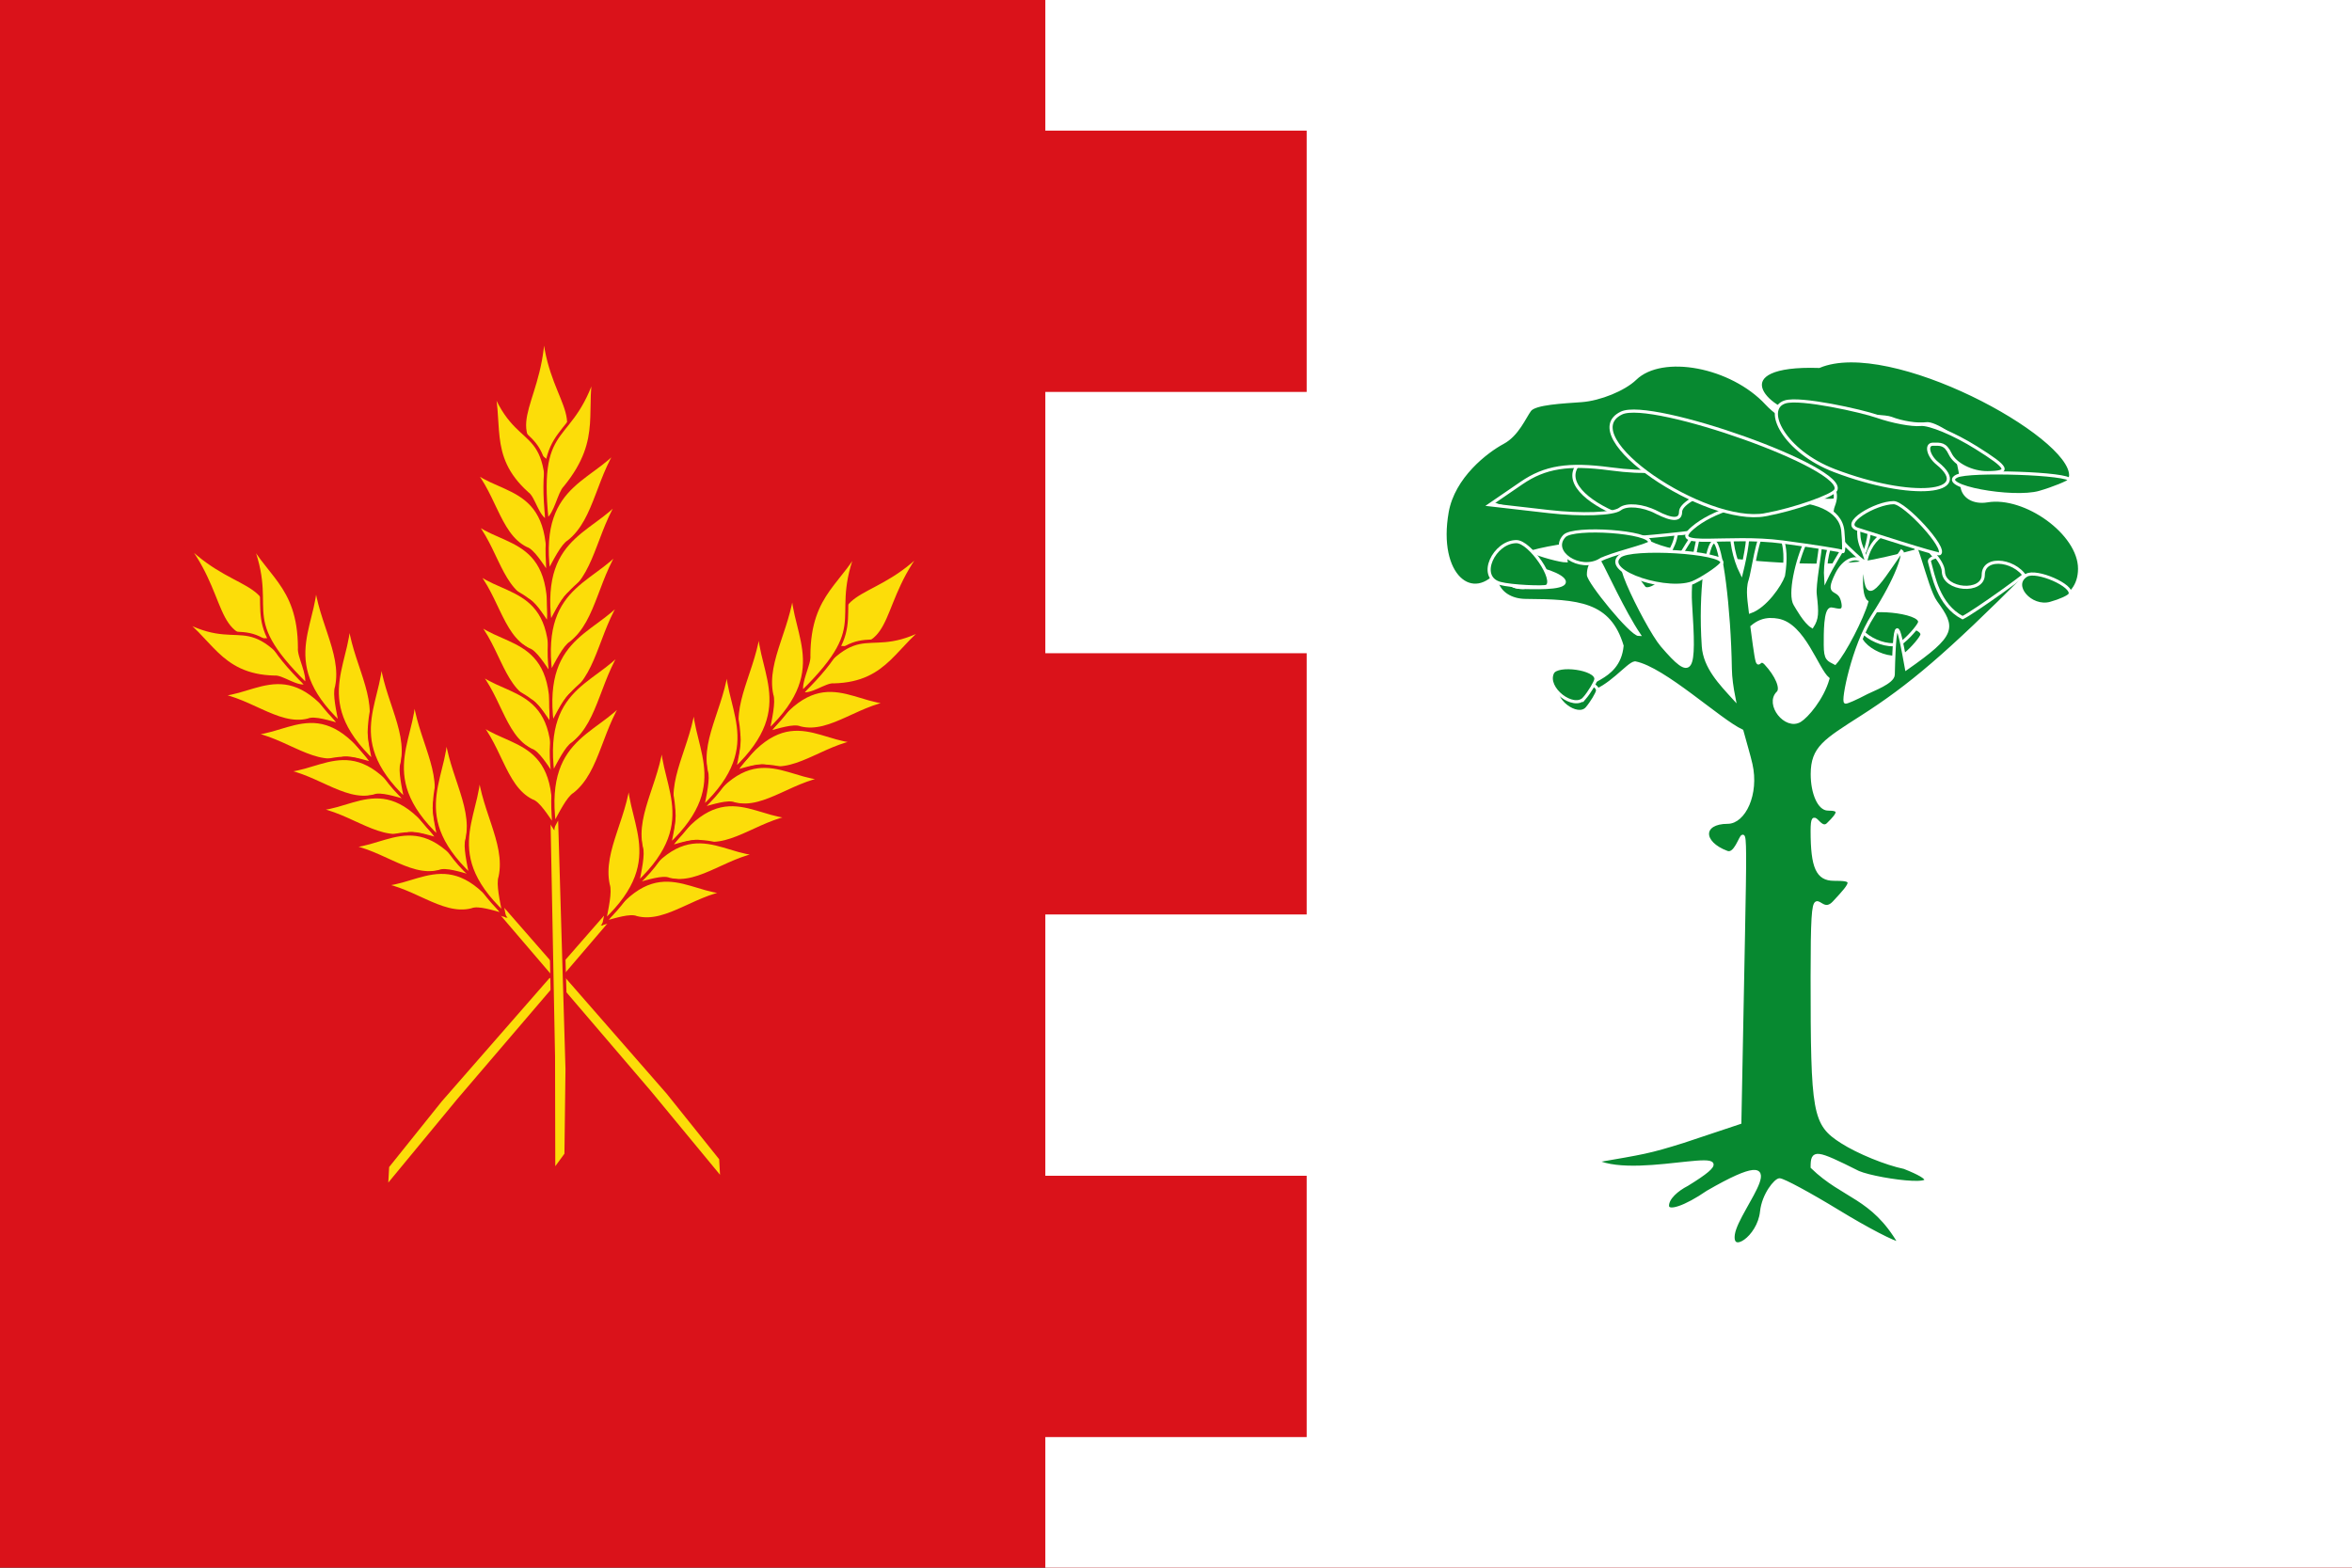
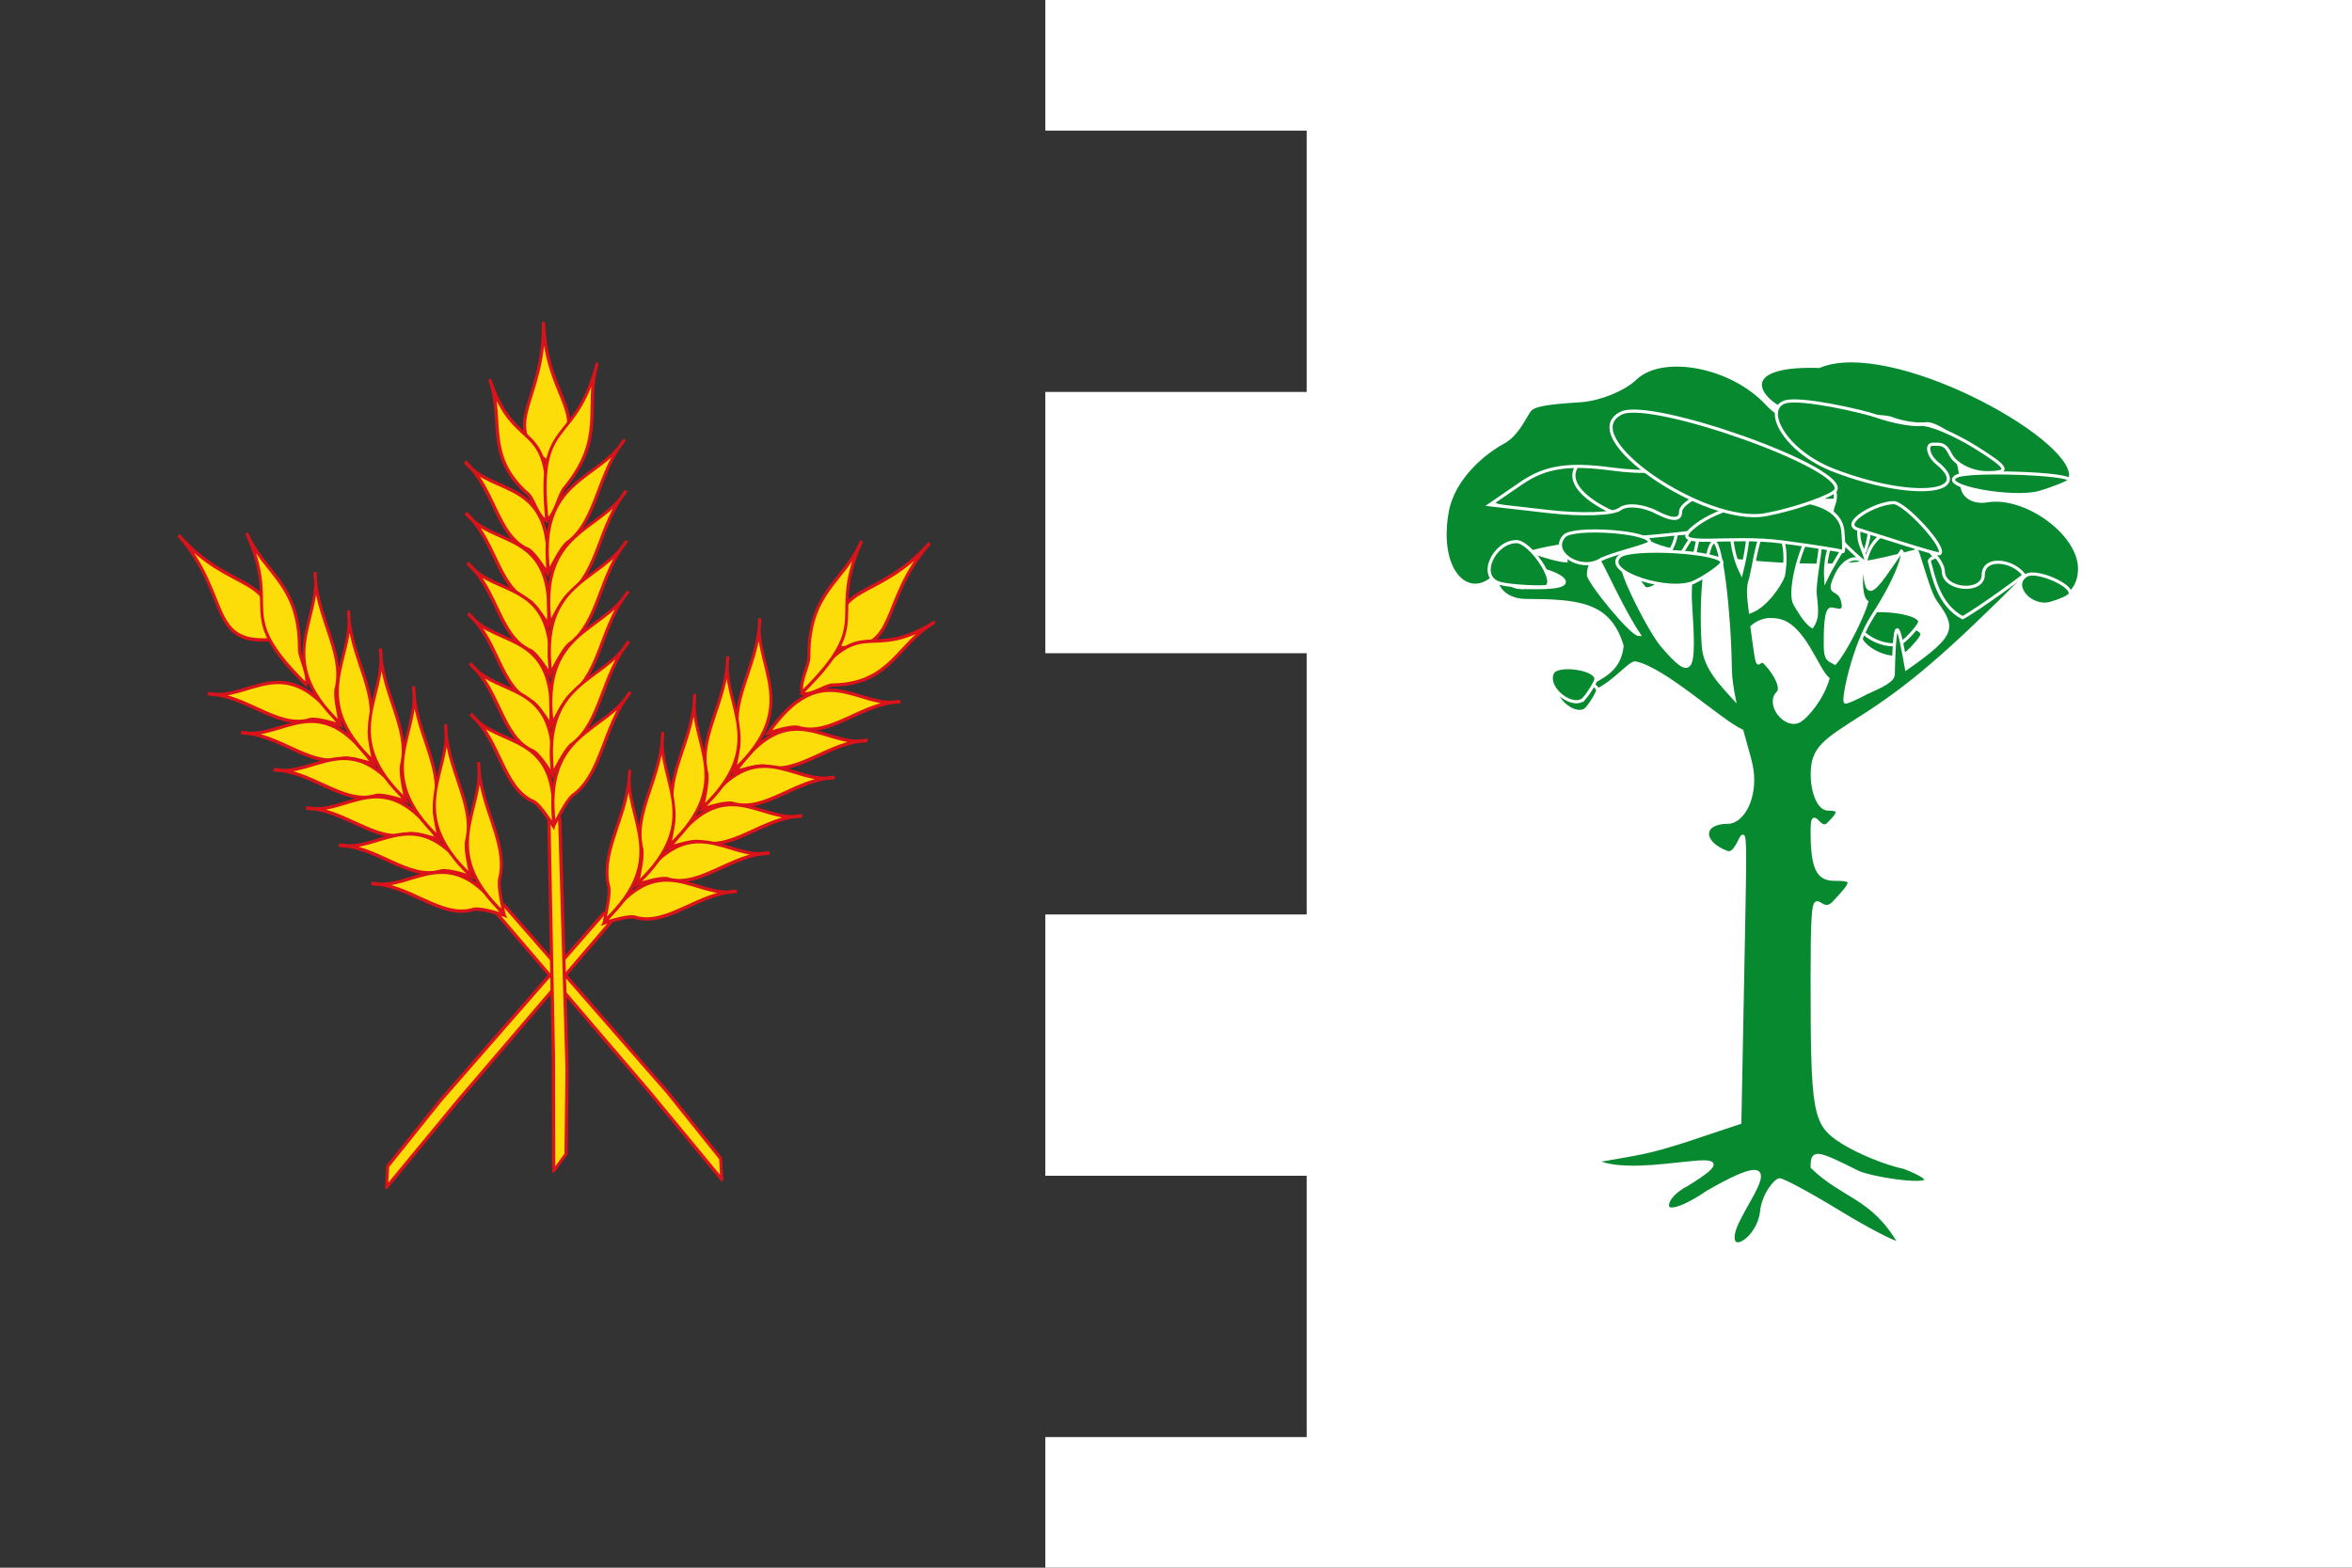
<svg xmlns="http://www.w3.org/2000/svg" xmlns:ns1="http://sodipodi.sourceforge.net/DTD/sodipodi-0.dtd" xmlns:ns2="http://www.inkscape.org/namespaces/inkscape" width="750" height="500" id="svg3184" ns1:version="0.32" ns2:version="0.48.1 " version="1.0" ns1:docname="Bandera de Ataquines.svg" ns2:output_extension="org.inkscape.output.svg.inkscape">
  <rect width="100%" height="100%" fill="#333333" stroke="none" />
  <defs id="defs3186" />
  <ns1:namedview id="base" pagecolor="#ffffff" bordercolor="#666666" borderopacity="1.0" gridtolerance="1" guidetolerance="1" objecttolerance="1" ns2:pageopacity="0.0" ns2:pageshadow="2" ns2:zoom="0.35355339" ns2:cx="-60.752954" ns2:cy="398.45264" ns2:document-units="px" ns2:current-layer="layer1" height="500px" width="818.18px" ns2:window-width="1366" ns2:window-height="706" ns2:window-x="-8" ns2:window-y="-8" showgrid="false" ns2:showpageshadow="false" ns2:window-maximized="1" showguides="true" ns2:guide-bbox="true">
    <ns2:grid type="xygrid" id="grid7135" visible="true" enabled="true" empspacing="5" snapvisiblegridlinesonly="true" spacingx="10px" spacingy="10px" />
  </ns1:namedview>
  <g ns2:label="Bandera" ns2:groupmode="layer" id="layer1" style="display:inline">
-     <path ns2:connector-curvature="0" style="fill:#da121a;fill-opacity:1;stroke:none" d="M 0,0 750,0 750,500 0,500 0,0 z" id="rect3192" />
    <path ns2:connector-curvature="0" id="path2485" d="M 333.333,0 750,0 l 0,500 -416.667,0 0,-41.667 83.333,0 0,-83.333 -83.333,0 0,-83.333 83.333,0 0,-83.333 -83.333,0 0,-83.333 83.333,0 0,-83.333 -83.333,0 L 333.333,0 z" style="fill:#ffffff;fill-opacity:1;fill-rule:nonzero;stroke:none" ns1:nodetypes="ccccccccccccccccc" />
    <g id="g34908" transform="matrix(-1.156,0,0,1.176,-25.384,-354.207)" style="fill:#fcdd09;fill-opacity:1;stroke:#da121a;stroke-width:0.858;stroke-miterlimit:4;stroke-opacity:1;stroke-dasharray:none;display:inline">
      <g style="fill:#fcdd09;fill-opacity:1;stroke:#da121a;stroke-width:1.213;stroke-miterlimit:4;stroke-opacity:1;stroke-dasharray:none;display:inline" transform="matrix(-0.495,0.554,0.451,0.505,-198.56,320.467)" id="g12328">
        <path ns2:connector-curvature="0" ns1:nodetypes="ccccccc" id="path12330" d="m 202.453,377.356 -1.273,-45.509 -1.128,-94.423 -4.058,-0.062 0.229,100.091 1.411,33.903 4.818,6 z" style="fill:#fcdd09;fill-opacity:1;fill-rule:evenodd;stroke:#da121a;stroke-width:1.213;stroke-linecap:butt;stroke-linejoin:miter;stroke-miterlimit:4;stroke-opacity:1;stroke-dasharray:none" />
        <g id="g12332" style="fill:#fcdd09;fill-opacity:1;stroke:#da121a;stroke-width:1.093;stroke-miterlimit:4;stroke-opacity:1;stroke-dasharray:none" transform="matrix(-0.831,-0.735,-0.735,0.831,1334.696,821.56)">
          <path ns2:connector-curvature="0" style="fill:#fcdd09;fill-opacity:1;fill-rule:evenodd;stroke:#da121a;stroke-width:1.093;stroke-linecap:butt;stroke-linejoin:miter;stroke-miterlimit:4;stroke-opacity:1;stroke-dasharray:none;display:inline" d="m 1236.49,151.036 c -19.492,22.085 -11.329,38.486 -33.552,37.354 -1.551,-22.514 14.377,-16.024 33.552,-37.354 z" id="path12334" ns1:nodetypes="ccc" />
          <g id="g12336" style="fill:#fcdd09;fill-opacity:1;stroke:#da121a;stroke-width:1.093;stroke-miterlimit:4;stroke-opacity:1;stroke-dasharray:none">
            <path ns2:connector-curvature="0" ns1:nodetypes="cccc" id="path12338" d="m 1210.439,152.46 c -13.245,27.249 5.455,25.132 -22.222,51.587 -1.134,-3.377 2.915,-9.586 2.551,-12.341 0.137,-21.16 13.048,-25.216 19.672,-39.246 z" style="fill:#fcdd09;fill-opacity:1;fill-rule:evenodd;stroke:#da121a;stroke-width:1.093;stroke-linecap:butt;stroke-linejoin:miter;stroke-miterlimit:4;stroke-opacity:1;stroke-dasharray:none;display:inline" />
            <path ns2:connector-curvature="0" ns1:nodetypes="cccc" id="path12340" d="m 1185.042,167.54 c -2.531,16.138 15.772,27.116 -9.524,50.397 0.91,-4.095 2.412,-9.997 1.461,-12.117 -2.788,-11.344 7.739,-23.86 8.063,-38.28 z" style="fill:#fcdd09;fill-opacity:1;fill-rule:evenodd;stroke:#da121a;stroke-width:1.093;stroke-linecap:butt;stroke-linejoin:miter;stroke-miterlimit:4;stroke-opacity:1;stroke-dasharray:none;display:inline" />
            <path ns2:connector-curvature="0" ns1:nodetypes="cccc" id="path12342" d="m 1172.578,181.23 c -2.531,16.138 15.772,27.116 -9.524,50.397 0.91,-4.095 2.412,-9.997 1.461,-12.117 -2.788,-11.344 7.739,-23.86 8.063,-38.28 z" style="fill:#fcdd09;fill-opacity:1;fill-rule:evenodd;stroke:#da121a;stroke-width:1.093;stroke-linecap:butt;stroke-linejoin:miter;stroke-miterlimit:4;stroke-opacity:1;stroke-dasharray:none;display:inline" />
            <path ns2:connector-curvature="0" ns1:nodetypes="cccc" id="path12344" d="m 1160.673,194.722 c -2.531,16.138 15.772,27.116 -9.524,50.397 0.91,-4.095 2.412,-9.997 1.461,-12.117 -2.788,-11.344 7.739,-23.86 8.063,-38.28 z" style="fill:#fcdd09;fill-opacity:1;fill-rule:evenodd;stroke:#da121a;stroke-width:1.093;stroke-linecap:butt;stroke-linejoin:miter;stroke-miterlimit:4;stroke-opacity:1;stroke-dasharray:none;display:inline" />
            <path ns2:connector-curvature="0" ns1:nodetypes="cccc" id="path12346" d="m 1148.372,208.214 c -2.531,16.138 15.772,27.116 -9.524,50.397 0.91,-4.095 2.412,-9.997 1.461,-12.117 -2.788,-11.344 7.739,-23.86 8.063,-38.28 z" style="fill:#fcdd09;fill-opacity:1;fill-rule:evenodd;stroke:#da121a;stroke-width:1.093;stroke-linecap:butt;stroke-linejoin:miter;stroke-miterlimit:4;stroke-opacity:1;stroke-dasharray:none;display:inline" />
            <path ns2:connector-curvature="0" ns1:nodetypes="cccc" id="path12348" d="m 1136.467,221.706 c -2.531,16.138 15.772,27.116 -9.524,50.397 0.91,-4.095 2.412,-9.997 1.461,-12.117 -2.788,-11.344 7.739,-23.86 8.063,-38.28 z" style="fill:#fcdd09;fill-opacity:1;fill-rule:evenodd;stroke:#da121a;stroke-width:1.093;stroke-linecap:butt;stroke-linejoin:miter;stroke-miterlimit:4;stroke-opacity:1;stroke-dasharray:none;display:inline" />
            <path ns2:connector-curvature="0" ns1:nodetypes="cccc" id="path12350" d="m 1124.165,235.198 c -2.531,16.138 15.772,27.116 -9.524,50.397 0.91,-4.095 2.412,-9.997 1.461,-12.117 -2.788,-11.344 7.739,-23.86 8.063,-38.28 z" style="fill:#fcdd09;fill-opacity:1;fill-rule:evenodd;stroke:#da121a;stroke-width:1.093;stroke-linecap:butt;stroke-linejoin:miter;stroke-miterlimit:4;stroke-opacity:1;stroke-dasharray:none;display:inline" />
          </g>
          <g style="fill:#fcdd09;fill-opacity:1;stroke:#da121a;stroke-width:1.093;stroke-miterlimit:4;stroke-opacity:1;stroke-dasharray:none;display:inline" id="g12352" transform="matrix(-0.105,-0.995,-0.995,0.105,1516.331,1364.704)">
            <path ns2:connector-curvature="0" ns1:nodetypes="cccc" id="path12354" d="m 1210.439,152.46 c -13.245,27.249 5.455,25.132 -22.222,51.587 -1.134,-3.377 2.915,-9.586 2.551,-12.341 0.137,-21.16 13.048,-25.216 19.672,-39.246 z" style="fill:#fcdd09;fill-opacity:1;fill-rule:evenodd;stroke:#da121a;stroke-width:1.093;stroke-linecap:butt;stroke-linejoin:miter;stroke-miterlimit:4;stroke-opacity:1;stroke-dasharray:none;display:inline" />
-             <path ns2:connector-curvature="0" ns1:nodetypes="cccc" id="path12356" d="m 1185.042,167.54 c -2.531,16.138 15.772,27.116 -9.524,50.397 0.91,-4.095 2.412,-9.997 1.461,-12.117 -2.788,-11.344 7.739,-23.86 8.063,-38.28 z" style="fill:#fcdd09;fill-opacity:1;fill-rule:evenodd;stroke:#da121a;stroke-width:1.093;stroke-linecap:butt;stroke-linejoin:miter;stroke-miterlimit:4;stroke-opacity:1;stroke-dasharray:none;display:inline" />
            <path ns2:connector-curvature="0" ns1:nodetypes="cccc" id="path12358" d="m 1172.578,181.23 c -2.531,16.138 15.772,27.116 -9.524,50.397 0.91,-4.095 2.412,-9.997 1.461,-12.117 -2.788,-11.344 7.739,-23.86 8.063,-38.28 z" style="fill:#fcdd09;fill-opacity:1;fill-rule:evenodd;stroke:#da121a;stroke-width:1.093;stroke-linecap:butt;stroke-linejoin:miter;stroke-miterlimit:4;stroke-opacity:1;stroke-dasharray:none;display:inline" />
            <path ns2:connector-curvature="0" ns1:nodetypes="cccc" id="path12360" d="m 1160.673,194.722 c -2.531,16.138 15.772,27.116 -9.524,50.397 0.91,-4.095 2.412,-9.997 1.461,-12.117 -2.788,-11.344 7.739,-23.86 8.063,-38.28 z" style="fill:#fcdd09;fill-opacity:1;fill-rule:evenodd;stroke:#da121a;stroke-width:1.093;stroke-linecap:butt;stroke-linejoin:miter;stroke-miterlimit:4;stroke-opacity:1;stroke-dasharray:none;display:inline" />
            <path ns2:connector-curvature="0" ns1:nodetypes="cccc" id="path12362" d="m 1148.372,208.214 c -2.531,16.138 15.772,27.116 -9.524,50.397 0.91,-4.095 2.412,-9.997 1.461,-12.117 -2.788,-11.344 7.739,-23.86 8.063,-38.28 z" style="fill:#fcdd09;fill-opacity:1;fill-rule:evenodd;stroke:#da121a;stroke-width:1.093;stroke-linecap:butt;stroke-linejoin:miter;stroke-miterlimit:4;stroke-opacity:1;stroke-dasharray:none;display:inline" />
            <path ns2:connector-curvature="0" ns1:nodetypes="cccc" id="path12364" d="m 1136.467,221.706 c -2.531,16.138 15.772,27.116 -9.524,50.397 0.91,-4.095 2.412,-9.997 1.461,-12.117 -2.788,-11.344 7.739,-23.86 8.063,-38.28 z" style="fill:#fcdd09;fill-opacity:1;fill-rule:evenodd;stroke:#da121a;stroke-width:1.093;stroke-linecap:butt;stroke-linejoin:miter;stroke-miterlimit:4;stroke-opacity:1;stroke-dasharray:none;display:inline" />
            <path ns2:connector-curvature="0" ns1:nodetypes="cccc" id="path12366" d="m 1124.165,235.198 c -2.531,16.138 15.772,27.116 -9.524,50.397 0.91,-4.095 2.412,-9.997 1.461,-12.117 -2.788,-11.344 7.739,-23.86 8.063,-38.28 z" style="fill:#fcdd09;fill-opacity:1;fill-rule:evenodd;stroke:#da121a;stroke-width:1.093;stroke-linecap:butt;stroke-linejoin:miter;stroke-miterlimit:4;stroke-opacity:1;stroke-dasharray:none;display:inline" />
          </g>
        </g>
      </g>
      <g style="fill:#fcdd09;fill-opacity:1;stroke:#da121a;stroke-width:1.213;stroke-miterlimit:4;stroke-opacity:1;stroke-dasharray:none;display:inline" transform="matrix(0.495,0.554,-0.451,0.505,-151.082,318.349)" id="g27098">
        <path ns2:connector-curvature="0" ns1:nodetypes="ccccccc" id="path27100" d="m 202.453,377.356 -1.273,-45.509 -1.128,-94.423 -4.058,-0.062 0.229,100.091 1.411,33.903 4.818,6 z" style="fill:#fcdd09;fill-opacity:1;fill-rule:evenodd;stroke:#da121a;stroke-width:1.213;stroke-linecap:butt;stroke-linejoin:miter;stroke-miterlimit:4;stroke-opacity:1;stroke-dasharray:none" />
        <g id="g27102" style="fill:#fcdd09;fill-opacity:1;stroke:#da121a;stroke-width:1.093;stroke-miterlimit:4;stroke-opacity:1;stroke-dasharray:none" transform="matrix(-0.831,-0.735,-0.735,0.831,1334.696,821.56)">
-           <path ns2:connector-curvature="0" style="fill:#fcdd09;fill-opacity:1;fill-rule:evenodd;stroke:#da121a;stroke-width:1.093;stroke-linecap:butt;stroke-linejoin:miter;stroke-miterlimit:4;stroke-opacity:1;stroke-dasharray:none;display:inline" d="m 1236.49,151.036 c -19.492,22.085 -11.329,38.486 -33.552,37.354 -1.551,-22.514 14.377,-16.024 33.552,-37.354 z" id="path27104" ns1:nodetypes="ccc" />
+           <path ns2:connector-curvature="0" style="fill:#fcdd09;fill-opacity:1;fill-rule:evenodd;stroke:#da121a;stroke-width:1.093;stroke-linecap:butt;stroke-linejoin:miter;stroke-miterlimit:4;stroke-opacity:1;stroke-dasharray:none;display:inline" d="m 1236.49,151.036 c -19.492,22.085 -11.329,38.486 -33.552,37.354 -1.551,-22.514 14.377,-16.024 33.552,-37.354 " id="path27104" ns1:nodetypes="ccc" />
          <g id="g27106" style="fill:#fcdd09;fill-opacity:1;stroke:#da121a;stroke-width:1.093;stroke-miterlimit:4;stroke-opacity:1;stroke-dasharray:none">
-             <path ns2:connector-curvature="0" ns1:nodetypes="cccc" id="path27108" d="m 1210.439,152.46 c -13.245,27.249 5.455,25.132 -22.222,51.587 -1.134,-3.377 2.915,-9.586 2.551,-12.341 0.137,-21.16 13.048,-25.216 19.672,-39.246 z" style="fill:#fcdd09;fill-opacity:1;fill-rule:evenodd;stroke:#da121a;stroke-width:1.093;stroke-linecap:butt;stroke-linejoin:miter;stroke-miterlimit:4;stroke-opacity:1;stroke-dasharray:none;display:inline" />
            <path ns2:connector-curvature="0" ns1:nodetypes="cccc" id="path27110" d="m 1185.042,167.54 c -2.531,16.138 15.772,27.116 -9.524,50.397 0.91,-4.095 2.412,-9.997 1.461,-12.117 -2.788,-11.344 7.739,-23.86 8.063,-38.28 z" style="fill:#fcdd09;fill-opacity:1;fill-rule:evenodd;stroke:#da121a;stroke-width:1.093;stroke-linecap:butt;stroke-linejoin:miter;stroke-miterlimit:4;stroke-opacity:1;stroke-dasharray:none;display:inline" />
            <path ns2:connector-curvature="0" ns1:nodetypes="cccc" id="path27112" d="m 1172.578,181.23 c -2.531,16.138 15.772,27.116 -9.524,50.397 0.91,-4.095 2.412,-9.997 1.461,-12.117 -2.788,-11.344 7.739,-23.86 8.063,-38.28 z" style="fill:#fcdd09;fill-opacity:1;fill-rule:evenodd;stroke:#da121a;stroke-width:1.093;stroke-linecap:butt;stroke-linejoin:miter;stroke-miterlimit:4;stroke-opacity:1;stroke-dasharray:none;display:inline" />
            <path ns2:connector-curvature="0" ns1:nodetypes="cccc" id="path27114" d="m 1160.673,194.722 c -2.531,16.138 15.772,27.116 -9.524,50.397 0.91,-4.095 2.412,-9.997 1.461,-12.117 -2.788,-11.344 7.739,-23.86 8.063,-38.28 z" style="fill:#fcdd09;fill-opacity:1;fill-rule:evenodd;stroke:#da121a;stroke-width:1.093;stroke-linecap:butt;stroke-linejoin:miter;stroke-miterlimit:4;stroke-opacity:1;stroke-dasharray:none;display:inline" />
            <path ns2:connector-curvature="0" ns1:nodetypes="cccc" id="path27116" d="m 1148.372,208.214 c -2.531,16.138 15.772,27.116 -9.524,50.397 0.91,-4.095 2.412,-9.997 1.461,-12.117 -2.788,-11.344 7.739,-23.86 8.063,-38.28 z" style="fill:#fcdd09;fill-opacity:1;fill-rule:evenodd;stroke:#da121a;stroke-width:1.093;stroke-linecap:butt;stroke-linejoin:miter;stroke-miterlimit:4;stroke-opacity:1;stroke-dasharray:none;display:inline" />
            <path ns2:connector-curvature="0" ns1:nodetypes="cccc" id="path27118" d="m 1136.467,221.706 c -2.531,16.138 15.772,27.116 -9.524,50.397 0.91,-4.095 2.412,-9.997 1.461,-12.117 -2.788,-11.344 7.739,-23.86 8.063,-38.28 z" style="fill:#fcdd09;fill-opacity:1;fill-rule:evenodd;stroke:#da121a;stroke-width:1.093;stroke-linecap:butt;stroke-linejoin:miter;stroke-miterlimit:4;stroke-opacity:1;stroke-dasharray:none;display:inline" />
            <path ns2:connector-curvature="0" ns1:nodetypes="cccc" id="path27120" d="m 1124.165,235.198 c -2.531,16.138 15.772,27.116 -9.524,50.397 0.91,-4.095 2.412,-9.997 1.461,-12.117 -2.788,-11.344 7.739,-23.86 8.063,-38.28 z" style="fill:#fcdd09;fill-opacity:1;fill-rule:evenodd;stroke:#da121a;stroke-width:1.093;stroke-linecap:butt;stroke-linejoin:miter;stroke-miterlimit:4;stroke-opacity:1;stroke-dasharray:none;display:inline" />
          </g>
          <g style="fill:#fcdd09;fill-opacity:1;stroke:#da121a;stroke-width:1.093;stroke-miterlimit:4;stroke-opacity:1;stroke-dasharray:none;display:inline" id="g27122" transform="matrix(-0.105,-0.995,-0.995,0.105,1516.331,1364.704)">
            <path ns2:connector-curvature="0" ns1:nodetypes="cccc" id="path27124" d="m 1210.439,152.46 c -13.245,27.249 5.455,25.132 -22.222,51.587 -1.134,-3.377 2.915,-9.586 2.551,-12.341 0.137,-21.16 13.048,-25.216 19.672,-39.246 z" style="fill:#fcdd09;fill-opacity:1;fill-rule:evenodd;stroke:#da121a;stroke-width:1.093;stroke-linecap:butt;stroke-linejoin:miter;stroke-miterlimit:4;stroke-opacity:1;stroke-dasharray:none;display:inline" />
            <path ns2:connector-curvature="0" ns1:nodetypes="cccc" id="path27126" d="m 1185.042,167.54 c -2.531,16.138 15.772,27.116 -9.524,50.397 0.91,-4.095 2.412,-9.997 1.461,-12.117 -2.788,-11.344 7.739,-23.86 8.063,-38.28 z" style="fill:#fcdd09;fill-opacity:1;fill-rule:evenodd;stroke:#da121a;stroke-width:1.093;stroke-linecap:butt;stroke-linejoin:miter;stroke-miterlimit:4;stroke-opacity:1;stroke-dasharray:none;display:inline" />
            <path ns2:connector-curvature="0" ns1:nodetypes="cccc" id="path27128" d="m 1172.578,181.23 c -2.531,16.138 15.772,27.116 -9.524,50.397 0.91,-4.095 2.412,-9.997 1.461,-12.117 -2.788,-11.344 7.739,-23.86 8.063,-38.28 z" style="fill:#fcdd09;fill-opacity:1;fill-rule:evenodd;stroke:#da121a;stroke-width:1.093;stroke-linecap:butt;stroke-linejoin:miter;stroke-miterlimit:4;stroke-opacity:1;stroke-dasharray:none;display:inline" />
            <path ns2:connector-curvature="0" ns1:nodetypes="cccc" id="path27130" d="m 1160.673,194.722 c -2.531,16.138 15.772,27.116 -9.524,50.397 0.91,-4.095 2.412,-9.997 1.461,-12.117 -2.788,-11.344 7.739,-23.86 8.063,-38.28 z" style="fill:#fcdd09;fill-opacity:1;fill-rule:evenodd;stroke:#da121a;stroke-width:1.093;stroke-linecap:butt;stroke-linejoin:miter;stroke-miterlimit:4;stroke-opacity:1;stroke-dasharray:none;display:inline" />
            <path ns2:connector-curvature="0" ns1:nodetypes="cccc" id="path27132" d="m 1148.372,208.214 c -2.531,16.138 15.772,27.116 -9.524,50.397 0.91,-4.095 2.412,-9.997 1.461,-12.117 -2.788,-11.344 7.739,-23.86 8.063,-38.28 z" style="fill:#fcdd09;fill-opacity:1;fill-rule:evenodd;stroke:#da121a;stroke-width:1.093;stroke-linecap:butt;stroke-linejoin:miter;stroke-miterlimit:4;stroke-opacity:1;stroke-dasharray:none;display:inline" />
            <path ns2:connector-curvature="0" ns1:nodetypes="cccc" id="path27134" d="m 1136.467,221.706 c -2.531,16.138 15.772,27.116 -9.524,50.397 0.91,-4.095 2.412,-9.997 1.461,-12.117 -2.788,-11.344 7.739,-23.86 8.063,-38.28 z" style="fill:#fcdd09;fill-opacity:1;fill-rule:evenodd;stroke:#da121a;stroke-width:1.093;stroke-linecap:butt;stroke-linejoin:miter;stroke-miterlimit:4;stroke-opacity:1;stroke-dasharray:none;display:inline" />
            <path ns2:connector-curvature="0" ns1:nodetypes="cccc" id="path27136" d="m 1124.165,235.198 c -2.531,16.138 15.772,27.116 -9.524,50.397 0.91,-4.095 2.412,-9.997 1.461,-12.117 -2.788,-11.344 7.739,-23.86 8.063,-38.28 z" style="fill:#fcdd09;fill-opacity:1;fill-rule:evenodd;stroke:#da121a;stroke-width:1.093;stroke-linecap:butt;stroke-linejoin:miter;stroke-miterlimit:4;stroke-opacity:1;stroke-dasharray:none;display:inline" />
          </g>
        </g>
      </g>
      <g style="fill:#fcdd09;fill-opacity:1;stroke:#da121a;stroke-width:1.213;stroke-miterlimit:4;stroke-opacity:1;stroke-dasharray:none;display:inline" transform="matrix(0.735,0.107,-0.022,0.677,-315.19,341.629)" id="g34868">
        <path ns2:connector-curvature="0" ns1:nodetypes="ccccccc" id="path34870" d="m 202.453,377.356 -1.273,-45.509 -1.128,-94.423 -4.058,-0.062 0.229,100.091 1.411,33.903 4.818,6 z" style="fill:#fcdd09;fill-opacity:1;fill-rule:evenodd;stroke:#da121a;stroke-width:1.213;stroke-linecap:butt;stroke-linejoin:miter;stroke-miterlimit:4;stroke-opacity:1;stroke-dasharray:none" />
        <g id="g34872" style="fill:#fcdd09;fill-opacity:1;stroke:#da121a;stroke-width:1.093;stroke-miterlimit:4;stroke-opacity:1;stroke-dasharray:none" transform="matrix(-0.831,-0.735,-0.735,0.831,1334.696,821.56)">
          <path ns2:connector-curvature="0" style="fill:#fcdd09;fill-opacity:1;fill-rule:evenodd;stroke:#da121a;stroke-width:1.093;stroke-linecap:butt;stroke-linejoin:miter;stroke-miterlimit:4;stroke-opacity:1;stroke-dasharray:none;display:inline" d="m 1236.49,151.036 c -19.492,22.085 -11.329,38.486 -33.552,37.354 -1.551,-22.514 14.377,-16.024 33.552,-37.354 z" id="path34874" ns1:nodetypes="ccc" />
          <g id="g34876" style="fill:#fcdd09;fill-opacity:1;stroke:#da121a;stroke-width:1.093;stroke-miterlimit:4;stroke-opacity:1;stroke-dasharray:none">
            <path ns2:connector-curvature="0" ns1:nodetypes="cccc" id="path34878" d="m 1210.439,152.46 c -13.245,27.249 5.455,25.132 -22.222,51.587 -1.134,-3.377 2.915,-9.586 2.551,-12.341 0.137,-21.16 13.048,-25.216 19.672,-39.246 z" style="fill:#fcdd09;fill-opacity:1;fill-rule:evenodd;stroke:#da121a;stroke-width:1.093;stroke-linecap:butt;stroke-linejoin:miter;stroke-miterlimit:4;stroke-opacity:1;stroke-dasharray:none;display:inline" />
            <path ns2:connector-curvature="0" ns1:nodetypes="cccc" id="path34880" d="m 1185.042,167.54 c -2.531,16.138 15.772,27.116 -9.524,50.397 0.91,-4.095 2.412,-9.997 1.461,-12.117 -2.788,-11.344 7.739,-23.86 8.063,-38.28 z" style="fill:#fcdd09;fill-opacity:1;fill-rule:evenodd;stroke:#da121a;stroke-width:1.093;stroke-linecap:butt;stroke-linejoin:miter;stroke-miterlimit:4;stroke-opacity:1;stroke-dasharray:none;display:inline" />
            <path ns2:connector-curvature="0" ns1:nodetypes="cccc" id="path34882" d="m 1172.578,181.23 c -2.531,16.138 15.772,27.116 -9.524,50.397 0.91,-4.095 2.412,-9.997 1.461,-12.117 -2.788,-11.344 7.739,-23.86 8.063,-38.28 z" style="fill:#fcdd09;fill-opacity:1;fill-rule:evenodd;stroke:#da121a;stroke-width:1.093;stroke-linecap:butt;stroke-linejoin:miter;stroke-miterlimit:4;stroke-opacity:1;stroke-dasharray:none;display:inline" />
            <path ns2:connector-curvature="0" ns1:nodetypes="cccc" id="path34884" d="m 1160.673,194.722 c -2.531,16.138 15.772,27.116 -9.524,50.397 0.91,-4.095 2.412,-9.997 1.461,-12.117 -2.788,-11.344 7.739,-23.86 8.063,-38.28 z" style="fill:#fcdd09;fill-opacity:1;fill-rule:evenodd;stroke:#da121a;stroke-width:1.093;stroke-linecap:butt;stroke-linejoin:miter;stroke-miterlimit:4;stroke-opacity:1;stroke-dasharray:none;display:inline" />
            <path ns2:connector-curvature="0" ns1:nodetypes="cccc" id="path34886" d="m 1148.372,208.214 c -2.531,16.138 15.772,27.116 -9.524,50.397 0.91,-4.095 2.412,-9.997 1.461,-12.117 -2.788,-11.344 7.739,-23.86 8.063,-38.28 z" style="fill:#fcdd09;fill-opacity:1;fill-rule:evenodd;stroke:#da121a;stroke-width:1.093;stroke-linecap:butt;stroke-linejoin:miter;stroke-miterlimit:4;stroke-opacity:1;stroke-dasharray:none;display:inline" />
            <path ns2:connector-curvature="0" ns1:nodetypes="cccc" id="path34888" d="m 1136.467,221.706 c -2.531,16.138 15.772,27.116 -9.524,50.397 0.91,-4.095 2.412,-9.997 1.461,-12.117 -2.788,-11.344 7.739,-23.86 8.063,-38.28 z" style="fill:#fcdd09;fill-opacity:1;fill-rule:evenodd;stroke:#da121a;stroke-width:1.093;stroke-linecap:butt;stroke-linejoin:miter;stroke-miterlimit:4;stroke-opacity:1;stroke-dasharray:none;display:inline" />
            <path ns2:connector-curvature="0" ns1:nodetypes="cccc" id="path34890" d="m 1124.165,235.198 c -2.531,16.138 15.772,27.116 -9.524,50.397 0.91,-4.095 2.412,-9.997 1.461,-12.117 -2.788,-11.344 7.739,-23.86 8.063,-38.28 z" style="fill:#fcdd09;fill-opacity:1;fill-rule:evenodd;stroke:#da121a;stroke-width:1.093;stroke-linecap:butt;stroke-linejoin:miter;stroke-miterlimit:4;stroke-opacity:1;stroke-dasharray:none;display:inline" />
          </g>
          <g style="fill:#fcdd09;fill-opacity:1;stroke:#da121a;stroke-width:1.093;stroke-miterlimit:4;stroke-opacity:1;stroke-dasharray:none;display:inline" id="g34892" transform="matrix(-0.105,-0.995,-0.995,0.105,1516.331,1364.704)">
            <path ns2:connector-curvature="0" ns1:nodetypes="cccc" id="path34894" d="m 1210.439,152.46 c -13.245,27.249 5.455,25.132 -22.222,51.587 -1.134,-3.377 2.915,-9.586 2.551,-12.341 0.137,-21.16 13.048,-25.216 19.672,-39.246 z" style="fill:#fcdd09;fill-opacity:1;fill-rule:evenodd;stroke:#da121a;stroke-width:1.093;stroke-linecap:butt;stroke-linejoin:miter;stroke-miterlimit:4;stroke-opacity:1;stroke-dasharray:none;display:inline" />
            <path ns2:connector-curvature="0" ns1:nodetypes="cccc" id="path34896" d="m 1185.042,167.54 c -2.531,16.138 15.772,27.116 -9.524,50.397 0.91,-4.095 2.412,-9.997 1.461,-12.117 -2.788,-11.344 7.739,-23.86 8.063,-38.28 z" style="fill:#fcdd09;fill-opacity:1;fill-rule:evenodd;stroke:#da121a;stroke-width:1.093;stroke-linecap:butt;stroke-linejoin:miter;stroke-miterlimit:4;stroke-opacity:1;stroke-dasharray:none;display:inline" />
            <path ns2:connector-curvature="0" ns1:nodetypes="cccc" id="path34898" d="m 1172.578,181.23 c -2.531,16.138 15.772,27.116 -9.524,50.397 0.91,-4.095 2.412,-9.997 1.461,-12.117 -2.788,-11.344 7.739,-23.86 8.063,-38.28 z" style="fill:#fcdd09;fill-opacity:1;fill-rule:evenodd;stroke:#da121a;stroke-width:1.093;stroke-linecap:butt;stroke-linejoin:miter;stroke-miterlimit:4;stroke-opacity:1;stroke-dasharray:none;display:inline" />
            <path ns2:connector-curvature="0" ns1:nodetypes="cccc" id="path34900" d="m 1160.673,194.722 c -2.531,16.138 15.772,27.116 -9.524,50.397 0.91,-4.095 2.412,-9.997 1.461,-12.117 -2.788,-11.344 7.739,-23.86 8.063,-38.28 z" style="fill:#fcdd09;fill-opacity:1;fill-rule:evenodd;stroke:#da121a;stroke-width:1.093;stroke-linecap:butt;stroke-linejoin:miter;stroke-miterlimit:4;stroke-opacity:1;stroke-dasharray:none;display:inline" />
            <path ns2:connector-curvature="0" ns1:nodetypes="cccc" id="path34902" d="m 1148.372,208.214 c -2.531,16.138 15.772,27.116 -9.524,50.397 0.91,-4.095 2.412,-9.997 1.461,-12.117 -2.788,-11.344 7.739,-23.86 8.063,-38.28 z" style="fill:#fcdd09;fill-opacity:1;fill-rule:evenodd;stroke:#da121a;stroke-width:1.093;stroke-linecap:butt;stroke-linejoin:miter;stroke-miterlimit:4;stroke-opacity:1;stroke-dasharray:none;display:inline" />
            <path ns2:connector-curvature="0" ns1:nodetypes="cccc" id="path34904" d="m 1136.467,221.706 c -2.531,16.138 15.772,27.116 -9.524,50.397 0.91,-4.095 2.412,-9.997 1.461,-12.117 -2.788,-11.344 7.739,-23.86 8.063,-38.28 z" style="fill:#fcdd09;fill-opacity:1;fill-rule:evenodd;stroke:#da121a;stroke-width:1.093;stroke-linecap:butt;stroke-linejoin:miter;stroke-miterlimit:4;stroke-opacity:1;stroke-dasharray:none;display:inline" />
            <path ns2:connector-curvature="0" ns1:nodetypes="cccc" id="path34906" d="m 1124.165,235.198 c -2.531,16.138 15.772,27.116 -9.524,50.397 0.91,-4.095 2.412,-9.997 1.461,-12.117 -2.788,-11.344 7.739,-23.86 8.063,-38.28 z" style="fill:#fcdd09;fill-opacity:1;fill-rule:evenodd;stroke:#da121a;stroke-width:1.093;stroke-linecap:butt;stroke-linejoin:miter;stroke-miterlimit:4;stroke-opacity:1;stroke-dasharray:none;display:inline" />
          </g>
        </g>
      </g>
    </g>
    <g id="g3982" transform="translate(10.518,0.53)" style="fill:#078930;fill-opacity:1">
      <path ns2:connector-curvature="0" d="m 597.221,207.977 c -4.616,3.848 -17.561,-3.101 -14.2,-8.13 2.073,-3.102 19.731,-1.405 19.326,2.055 -0.104,0.885 -2.891,4.212 -5.126,6.076 z" style="fill:#078930;fill-opacity:1;stroke:#ffffff;stroke-width:1;stroke-miterlimit:4;stroke-opacity:1;stroke-dasharray:none" id="path6772" />
      <path ns2:connector-curvature="0" d="m 587.024,178.389 c -22.899,4.65 -87.117,-3.747 -70.443,-9.825 10.286,-3.749 97.884,-1.698 95.874,2.483 -0.514,1.07 -14.342,5.09 -25.432,7.342 z" style="fill:#078930;fill-opacity:1;stroke:#ffffff;stroke-width:1;stroke-miterlimit:4;stroke-opacity:1;stroke-dasharray:none" id="path5771" />
      <path ns2:connector-curvature="0" d="m 587.167,131.031 c -8.868,3.848 -33.735,-3.101 -27.278,-8.13 3.983,-3.102 37.905,-1.405 37.127,2.055 -0.199,0.885 -5.554,4.212 -9.848,6.076 z" style="fill:#078930;fill-opacity:1;stroke:#ffffff;stroke-width:1;stroke-miterlimit:4;stroke-opacity:1;stroke-dasharray:none" id="path5769" />
      <path ns2:connector-curvature="0" d="m 577.651,157.945 c -6.494,3.848 -24.707,-3.101 -19.978,-8.13 2.917,-3.102 27.76,-1.405 27.19,2.055 -0.146,0.885 -4.068,4.212 -7.212,6.076 z" style="fill:#078930;fill-opacity:1;stroke:#ffffff;stroke-width:1;stroke-miterlimit:4;stroke-opacity:1;stroke-dasharray:none" id="path5766" />
      <path ns2:connector-curvature="0" d="m 481.6,162.937 c -19.543,-2.354 -20.071,-2.8 -11.341,-9.573 14.332,-11.12 31.131,-7.979 32.562,6.09 0.398,3.908 0.398,6.845 0,6.528 -0.398,-0.317 -9.947,-1.687 -21.221,-3.045 z" style="fill:#078930;fill-opacity:1;stroke:#ffffff;stroke-width:1;stroke-miterlimit:4;stroke-opacity:1;stroke-dasharray:none" id="path10800" />
      <path ns2:connector-curvature="0" d="m 536.852,165.374 c -14.236,8.6 -54.16,-6.93 -43.794,-18.171 6.394,-6.934 60.853,-3.14 59.604,4.592 -0.32,1.978 -8.917,9.414 -15.811,13.579 z" style="fill:#078930;fill-opacity:1;stroke:#ffffff;stroke-width:1;stroke-miterlimit:4;stroke-opacity:1;stroke-dasharray:none" id="path5764" />
      <path ns2:connector-curvature="0" d="m 596.491,203.975 c -4.616,3.848 -17.561,-3.101 -14.2,-8.13 2.073,-3.102 19.731,-1.405 19.326,2.055 -0.104,0.885 -2.891,4.212 -5.126,6.076 z" style="fill:#078930;fill-opacity:1;stroke:#ffffff;stroke-width:1;stroke-miterlimit:4;stroke-opacity:1;stroke-dasharray:none" id="path6774" />
      <path ns2:connector-curvature="0" d="m 562.869,160.2 c -1.571,3.811 -3.421,8.051 -5.127,11.099 0.949,2.556 1.324,6.448 0.438,11.764 -1.01,2.931 -5.688,9.81 -10.535,11.522 -0.261,-2.575 -1.143,-6.935 -0.094,-9.98 0.939,-2.726 2.202,-14.169 4.814,-16.542 -0.087,-1.147 -0.131,-2.385 -0.188,-3.69 -1.241,0.592 -3.104,1.192 -5.502,1.784 0.681,3.759 -0.34,9.674 -1.907,16.058 -2.41,-4.835 -3.412,-10.713 -3.157,-15 -3.009,0.572 -6.412,1.149 -10.254,1.663 -0.31,2.99 -3.457,13.322 -2.814,23.075 1.484,22.488 0.611,24.683 -9.097,13.367 -5.17,-6.026 -21.799,-40.306 -5.721,-18.478 1.145,1.554 6.117,-1.299 9.004,-6.048 3.923,-6.455 6.213,-10.095 7.44,-11.734 -1.979,0.256 -4.076,0.495 -6.221,0.726 -0.172,3.784 -4.186,9.67 -7.69,13.821 -6.195,-3.613 -10.358,-8.564 -8.847,-12.339 -6.416,0.582 -12.476,1.248 -17.788,1.905 -0.591,1.552 -1.027,3.277 -0.782,5.171 -1.681,0 -7.976,-1.602 -11.755,-3.327 -0.009,-0.004 -0.022,0.004 -0.031,0 -3.046,0.552 -5.205,1.061 -5.909,1.482 -8.118,4.853 -4.878,14.428 4.908,14.486 16.86,0.099 26.581,0.888 30.668,14.456 -1.135,11.9 -14.105,10.591 -10.692,15.06 6.516,-1.315 12.564,-9.391 14.818,-9.617 9.252,1.788 26.948,18.407 34.076,21.714 1.145,4.193 2.278,7.983 2.876,10.615 2.17,9.559 -2.223,18.506 -7.409,18.506 -8.468,0 -8.615,6.5 -0.219,9.617 5.421,2.012 6.235,-24.538 5.252,26.191 l -1.157,59.97 -18.038,6.018 c -11.145,3.496 -12.742,3.624 -27.886,6.26 14.342,6.889 53.815,-7.66 29.136,7.47 -3.274,1.685 -6.284,4.319 -6.284,6.774 0,2.455 5.76,0.507 12.817,-4.355 30.603,-17.658 9.491,5.046 8.191,13.367 -1.105,7.074 8.119,1.224 9.004,-7.107 0.589,-5.553 4.521,-10.161 5.721,-10.161 1.2,0 9.679,4.579 18.82,10.161 9.141,5.582 17.905,10.131 19.508,10.131 -8.725,-15.004 -17.949,-14.649 -27.917,-24.345 0,-5.276 1.052,-5.169 14.724,1.694 6.56,2.782 34.289,6.193 14.662,-1.603 -5.771,-1.178 -14.752,-4.837 -19.945,-8.165 -8.877,-5.689 -9.441,-8.844 -9.441,-52.47 0,-37.484 1.33,-17.834 6.94,-23.831 6.463,-6.908 6.463,-7.44 0,-7.44 -5.244,0 -6.94,-3.775 -6.94,-15.423 0,-8.485 2.263,0.581 5.033,-2.099 3.917,-3.789 3.917,-4.869 0,-4.869 -2.77,0 -5.018,-5.019 -5.002,-11.159 0.021,-8.381 3.963,-10.631 15.756,-18.193 15.386,-9.809 27.43,-20.041 52.739,-45.423 -2.569,-6.476 -13.974,-6.115 -13.974,0.06 0,2.233 -2.821,4.052 -6.284,4.052 -3.462,0 -6.284,-1.982 -6.284,-4.415 0,-4.639 -16.618,-19.576 -22.04,-19.808 -1.731,-0.074 -1.186,5.734 -2.345,10.161 -0.999,3.817 -1.41,5.125 -6.971,0.212 -1.544,2.904 -4.12,6.651 -6.315,11.28 -0.4,-5.601 0.982,-11.016 2.939,-14.425 -0.398,-0.38 -0.723,-0.669 -1.157,-1.089 -0.506,-0.489 -0.955,-0.909 -1.438,-1.361 -0.609,1.474 -1.201,2.853 -1.813,4.264 -0.407,5.176 -2.244,14.264 -1.876,17.45 0.686,5.933 0.638,7.637 -0.969,10.161 -2.303,-1.388 -4.779,-5.982 -5.44,-7.016 -1.984,-3.106 0.529,-14.204 3.533,-20.383 0.252,-2.891 0.57,-6.135 0.907,-9.345 -1.258,-0.957 -2.42,-1.737 -3.47,-2.329 z m 33.419,7.893 c 3.908,-0.176 7.002,18.613 10.473,23.407 5.961,8.232 6.264,10.23 -9.347,21.169 -2.273,-12.368 -3.709,-20.878 -4.22,1.966 -0.054,2.463 -6.681,4.833 -8.472,5.776 -3.582,1.886 -6.167,2.994 -6.721,2.994 -1.109,0 2.464,-17.96 8.66,-27.49 7.916,-12.176 10.25,-20.087 9.191,-20.685 -8.78,12.681 -11.481,17.728 -11.848,4.052 -0.12,-0.159 -0.215,-0.32 -0.344,-0.454 -1.119,6.126 -0.683,11.323 1.094,12.611 -1.42,5.126 -7.146,16.23 -10.129,19.536 -2.131,-1.123 -3.095,-1.145 -3.095,-5.837 0,-3.349 -0.11,-11.649 1.97,-11.431 1.888,0.197 4.677,1.683 3.47,-2.782 -1.227,-4.54 -5.426,-0.93 -1.813,-8.347 2.129,-4.37 6.058,-6.296 8.503,-3.75 0.099,-0.541 0.189,-1.079 0.313,-1.633 0.007,0.755 0.013,1.422 0.031,2.087 0.072,0.096 0.15,0.167 0.219,0.272 1.75,-10.736 9.819,-11.36 12.067,-11.462 z m -60.242,4.234 c 2.222,0 4.904,21.364 5.19,40.433 0.042,2.817 0.495,6.064 1.157,9.375 -4.184,-4.595 -9.292,-9.803 -9.754,-16.542 -1.199,-17.505 1.198,-33.266 3.408,-33.266 z m -37.202,5.655 c 0.184,-0.011 0.465,0.221 1,1.058 1.304,2.233 7.458,15.699 12.255,22.802 -2.444,0 -16.1,-16.82 -16.1,-19.052 0,-2.233 0.827,-4.052 1.844,-4.052 0.636,0 0.694,-0.738 1,-0.756 z m -22.603,2.48 c 3.647,-0.257 12.067,2.528 12.067,4.597 0,2.365 -10.978,1.784 -13.286,1.784 -2.308,0 -4.189,-0.8 -4.189,-1.784 0,-0.985 1.881,-2.914 4.189,-4.294 0.289,-0.172 0.698,-0.266 1.219,-0.302 z m 77.843,16.603 c 0.731,-0.008 1.497,0.072 2.313,0.212 8.262,1.409 12.438,15.703 15.975,18.659 -1.836,6.435 -6.792,12.082 -8.941,13.367 -4.522,2.704 -10.779,-5.238 -7.003,-8.891 1.39,-1.345 -0.372,-5.562 -3.939,-9.375 -2.93,-3.132 -1.939,6.707 -4.345,-11.643 1.879,-1.578 3.747,-2.305 5.94,-2.329 z" style="fill:#078930;fill-opacity:1;stroke:#ffffff;stroke-width:1;stroke-miterlimit:4;stroke-opacity:1;stroke-dasharray:none" id="path10836" ns1:nodetypes="cccccccccccsssscccccccccsccccssscccccscsscsccccssssssssccssscscccsccscccccccsccscscccccssssccccccsscsscccsscssssssccccsscc" />
      <path ns2:connector-curvature="0" d="m 615.303,196.479 c -7.78,-4.075 -9.325,-13.501 -10.529,-17.764 -1.25,-4.426 33.255,-1.405 32.572,2.055 -0.175,0.885 -18.276,13.846 -22.043,15.709 z" style="fill:#078930;fill-opacity:1;stroke:#ffffff;stroke-width:1;stroke-miterlimit:4;stroke-opacity:1;stroke-dasharray:none" id="path11140" />
      <path ns2:connector-curvature="0" d="m 602.952,155.679 c -6.494,3.848 -24.707,-3.101 -19.978,-8.13 2.917,-3.102 27.76,-1.405 27.19,2.055 -0.146,0.885 -4.068,4.212 -7.212,6.076 z" style="fill:#078930;fill-opacity:1;stroke:#ffffff;stroke-width:1;stroke-miterlimit:4;stroke-opacity:1;stroke-dasharray:none" id="path11132" />
      <path ns1:nodetypes="ssssssssssssssssssssssssssssssscsssssscsssssssssssscsss" ns2:connector-curvature="0" d="m 636.01,184.827 c -2.685,-6.769 -14.108,-8.413 -14.108,-2.03 0,5.964 -12.567,4.961 -12.722,-1.015 -0.174,-6.701 -19.819,-20.38 -24.903,-17.341 -2.187,1.307 -2.747,5.516 -1.246,9.352 2.554,6.526 2.273,6.537 -4.368,0.172 -3.904,-3.742 -5.957,-9.679 -4.562,-13.194 1.394,-3.515 0.445,-6.391 -2.11,-6.391 -2.555,0 -4.646,1.935 -4.646,4.299 0,2.365 -2.1,3.044 -4.666,1.51 -2.566,-1.534 -6.151,-0.464 -7.967,2.377 -2.025,3.169 -18.398,6.377 -42.343,8.295 -30.056,2.408 -40.3,4.793 -44.508,10.359 -8.656,11.452 -20.5,1.857 -16.917,-18.446 1.994,-11.297 12.494,-19.333 17.821,-22.188 4.593,-2.462 6.881,-8.107 8.521,-10.328 1.64,-2.221 10.612,-2.584 16.503,-3.022 5.891,-0.438 13.593,-3.585 17.116,-6.992 8.612,-8.331 30.753,-4.141 41.929,7.935 4.713,5.093 14.156,9.874 20.984,10.625 7.609,0.837 12.414,3.723 12.414,7.456 0,3.349 4.513,6.707 10.029,7.461 8.371,1.145 9.65,-0.029 7.737,-7.105 -1.26,-4.662 -0.58,-8.476 1.512,-8.476 3.624,0 8.43,2.336 9.593,16.239 0.294,3.516 3.714,5.554 8.092,4.822 12.016,-2.009 29.427,10.32 29.427,21.66 0,11.037 -12.776,13.63 -16.61,3.966 z M 517.627,162.831 c 5.173,2.678 7.751,2.64 7.751,-0.113 0,-2.269 4.87,-5.308 10.823,-6.753 l 10.823,-2.628 -11.872,-7.572 c -6.53,-4.165 -14.705,-7.44 -18.167,-7.278 -4.297,0.201 -4.63,0.944 -1.049,2.341 2.885,1.126 5.246,3.971 5.246,6.321 0,2.705 -6.678,3.388 -18.2,1.86 -13.478,-1.787 -20.828,-0.613 -28.328,4.523 l -10.128,6.936 18.885,2.163 c 10.387,1.19 20.591,0.818 22.676,-0.825 2.085,-1.643 7.278,-1.182 11.541,1.025 z m -46.807,22.235 c 0,-0.985 1.889,-2.919 4.197,-4.299 2.308,-1.38 4.197,-0.574 4.197,1.79 0,2.365 -1.889,4.299 -4.197,4.299 -2.308,0 -4.197,-0.806 -4.197,-1.79 z m 149.67,-39.375 c -6.547,-6.493 -14.101,-11.474 -16.787,-11.068 -2.686,0.406 -7.716,-0.374 -11.178,-1.733 -3.462,-1.359 -22.536,-0.189 -28.125,-0.857 -12.091,-1.444 -25.485,-16.687 5.168,-15.706 22.775,-9.564 80.648,22.062 80.206,34.843 -0.102,2.941 -7.382,4.224 -14.232,4.529 -2.009,0.089 -8.504,-3.514 -15.052,-10.007 z" style="fill:#078930;fill-opacity:1;stroke:#ffffff;stroke-width:1;stroke-miterlimit:4;stroke-opacity:1;stroke-dasharray:none" id="path10707" />
      <path ns2:connector-curvature="0" d="m 557.975,172.345 c -17.629,-2.354 -36.672,2.332 -28.797,-4.442 12.929,-11.12 46.649,-13.11 47.94,0.958 0.359,3.908 0.359,6.845 0,6.528 -0.359,-0.317 -8.973,-1.687 -19.143,-3.045 z" style="fill:#078930;fill-opacity:1;stroke:#ffffff;stroke-width:1;stroke-miterlimit:4;stroke-opacity:1;stroke-dasharray:none" id="path3304" />
      <path ns2:connector-curvature="0" d="m 529.912,185.02 c -7.78,3.848 -29.597,-3.101 -23.932,-8.13 3.494,-3.102 33.255,-1.405 32.572,2.055 -0.175,0.885 -4.873,4.212 -8.64,6.076 z" style="fill:#078930;fill-opacity:1;stroke:#ffffff;stroke-width:1;stroke-miterlimit:4;stroke-opacity:1;stroke-dasharray:none" id="path11142" />
      <path ns2:connector-curvature="0" d="m 552.414,163.643 c -19.146,3.533 -61.274,-25.034 -45.881,-32.438 9.495,-4.567 72.033,17.525 68.318,24.605 -0.95,1.811 -13.166,6.122 -22.438,7.832 z" style="fill:#078930;fill-opacity:1;stroke:#ffffff;stroke-width:1;stroke-miterlimit:4;stroke-opacity:1;stroke-dasharray:none" id="path5773" />
      <path ns2:connector-curvature="0" d="m 467.791,185.529 c -7.312,-2.058 -1.794,-13.315 5.234,-13.315 4.335,0 12.715,12.315 9.686,14.234 -0.775,0.491 -11.379,0.077 -14.92,-0.919 z" style="fill:#078930;fill-opacity:1;stroke:#ffffff;stroke-width:1;stroke-miterlimit:4;stroke-opacity:1;stroke-dasharray:none" id="path11128" />
      <path ns1:nodetypes="ssssscssss" ns2:connector-curvature="0" d="m 574.505,149.592 c -16.15,-6.157 -22.845,-19.74 -15.779,-21.936 4.86,-1.511 24.479,2.893 29.338,4.6 4.86,1.707 11.107,2.873 13.884,2.59 2.777,-0.283 10.729,3.042 17.671,7.389 10.411,6.519 11.047,7.919 3.628,7.993 -4.947,0.05 -10.302,-2.65 -11.9,-5.999 -1.598,-3.349 -3.096,-3.084 -5.489,-3.084 -2.393,0 -1.5,3.754 1.384,6.09 11.89,9.626 -8.059,11.766 -32.738,2.358 z" style="fill:#078930;fill-opacity:1;stroke:#ffffff;stroke-width:1;stroke-miterlimit:4;stroke-opacity:1;stroke-dasharray:none" id="path10794" />
      <path ns2:connector-curvature="0" d="m 581.991,168.315 c -5.958,-1.798 5.621,-8.528 11.348,-8.528 3.532,0 17.089,14.631 14.621,16.308 -0.631,0.429 -23.083,-6.909 -25.969,-7.78 z" style="fill:#078930;fill-opacity:1;stroke:#ffffff;stroke-width:1;stroke-miterlimit:4;stroke-opacity:1;stroke-dasharray:none" id="path11126" />
      <path ns2:connector-curvature="0" d="m 499.752,178.08 c -6.494,3.848 -16.149,-2.614 -11.42,-7.643 2.917,-3.102 27.76,-1.405 27.19,2.055 -0.146,0.885 -12.626,3.725 -15.77,5.589 z" style="fill:#078930;fill-opacity:1;stroke:#ffffff;stroke-width:1;stroke-miterlimit:4;stroke-opacity:1;stroke-dasharray:none" id="path11130" />
      <path ns2:connector-curvature="0" d="m 639.864,156.512 c -8.593,2.448 -32.692,-1.973 -26.435,-5.173 3.86,-1.974 36.733,-0.894 35.979,1.307 -0.193,0.563 -5.382,2.68 -9.544,3.865 z" style="fill:#078930;fill-opacity:1;stroke:#ffffff;stroke-width:1;stroke-miterlimit:4;stroke-opacity:1;stroke-dasharray:none" id="path11138" />
      <path ns2:connector-curvature="0" d="m 643.361,191.898 c -6.34,1.759 -12.853,-5.794 -7.704,-8.934 3.176,-1.937 15.195,3.341 13.892,6.101 -0.333,0.706 -3.118,1.981 -6.188,2.832 z" style="fill:#078930;fill-opacity:1;stroke:#ffffff;stroke-width:1;stroke-miterlimit:4;stroke-opacity:1;stroke-dasharray:none" id="path5740" />
      <path ns2:connector-curvature="0" d="m 495.537,225.359 c -3.029,3.527 -11.523,-2.842 -9.318,-7.452 1.361,-2.844 12.947,-1.288 12.682,1.883 -0.068,0.811 -1.897,3.861 -3.364,5.569 z" style="fill:#078930;fill-opacity:1;stroke:#ffffff;stroke-width:1;stroke-miterlimit:4;stroke-opacity:1;stroke-dasharray:none" id="path6770" />
      <path ns2:connector-curvature="0" d="m 494.708,222.17 c -3.305,3.848 -12.572,-3.101 -10.165,-8.13 1.484,-3.102 14.125,-1.405 13.835,2.055 -0.074,0.885 -2.07,4.212 -3.67,6.076 z" style="fill:#078930;fill-opacity:1;stroke:#ffffff;stroke-width:1;stroke-miterlimit:4;stroke-opacity:1;stroke-dasharray:none" id="path6768" />
    </g>
  </g>
  <g ns2:groupmode="layer" id="layer2" ns2:label="Escudo" style="display:inline" />
</svg>